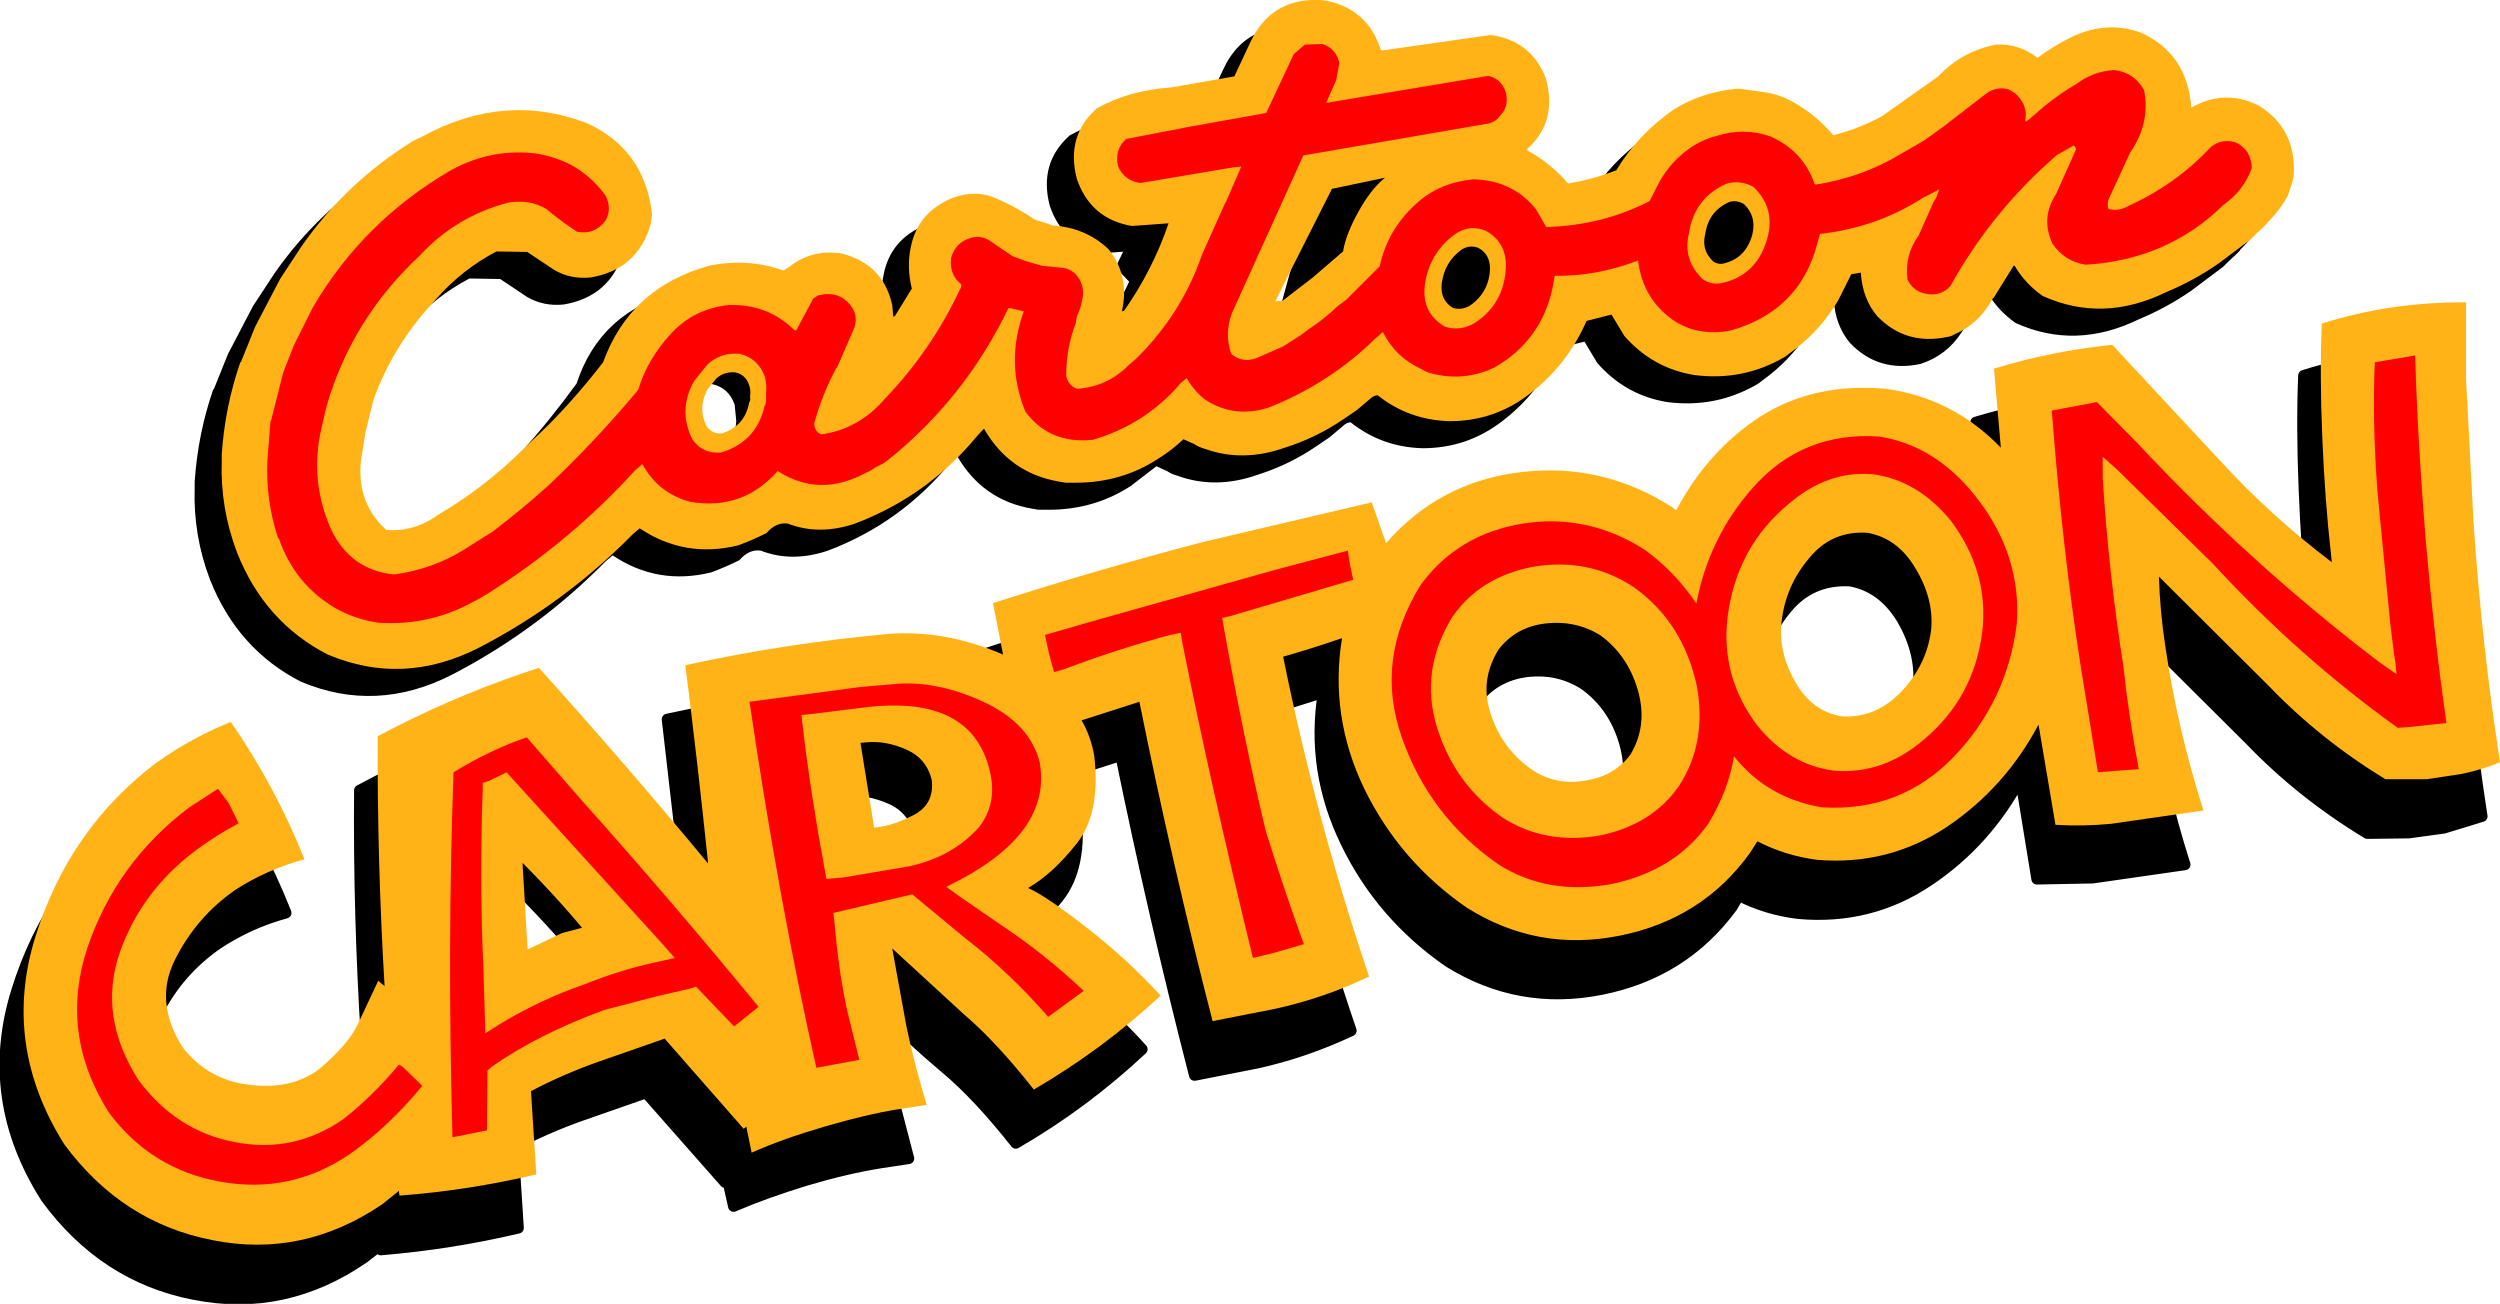
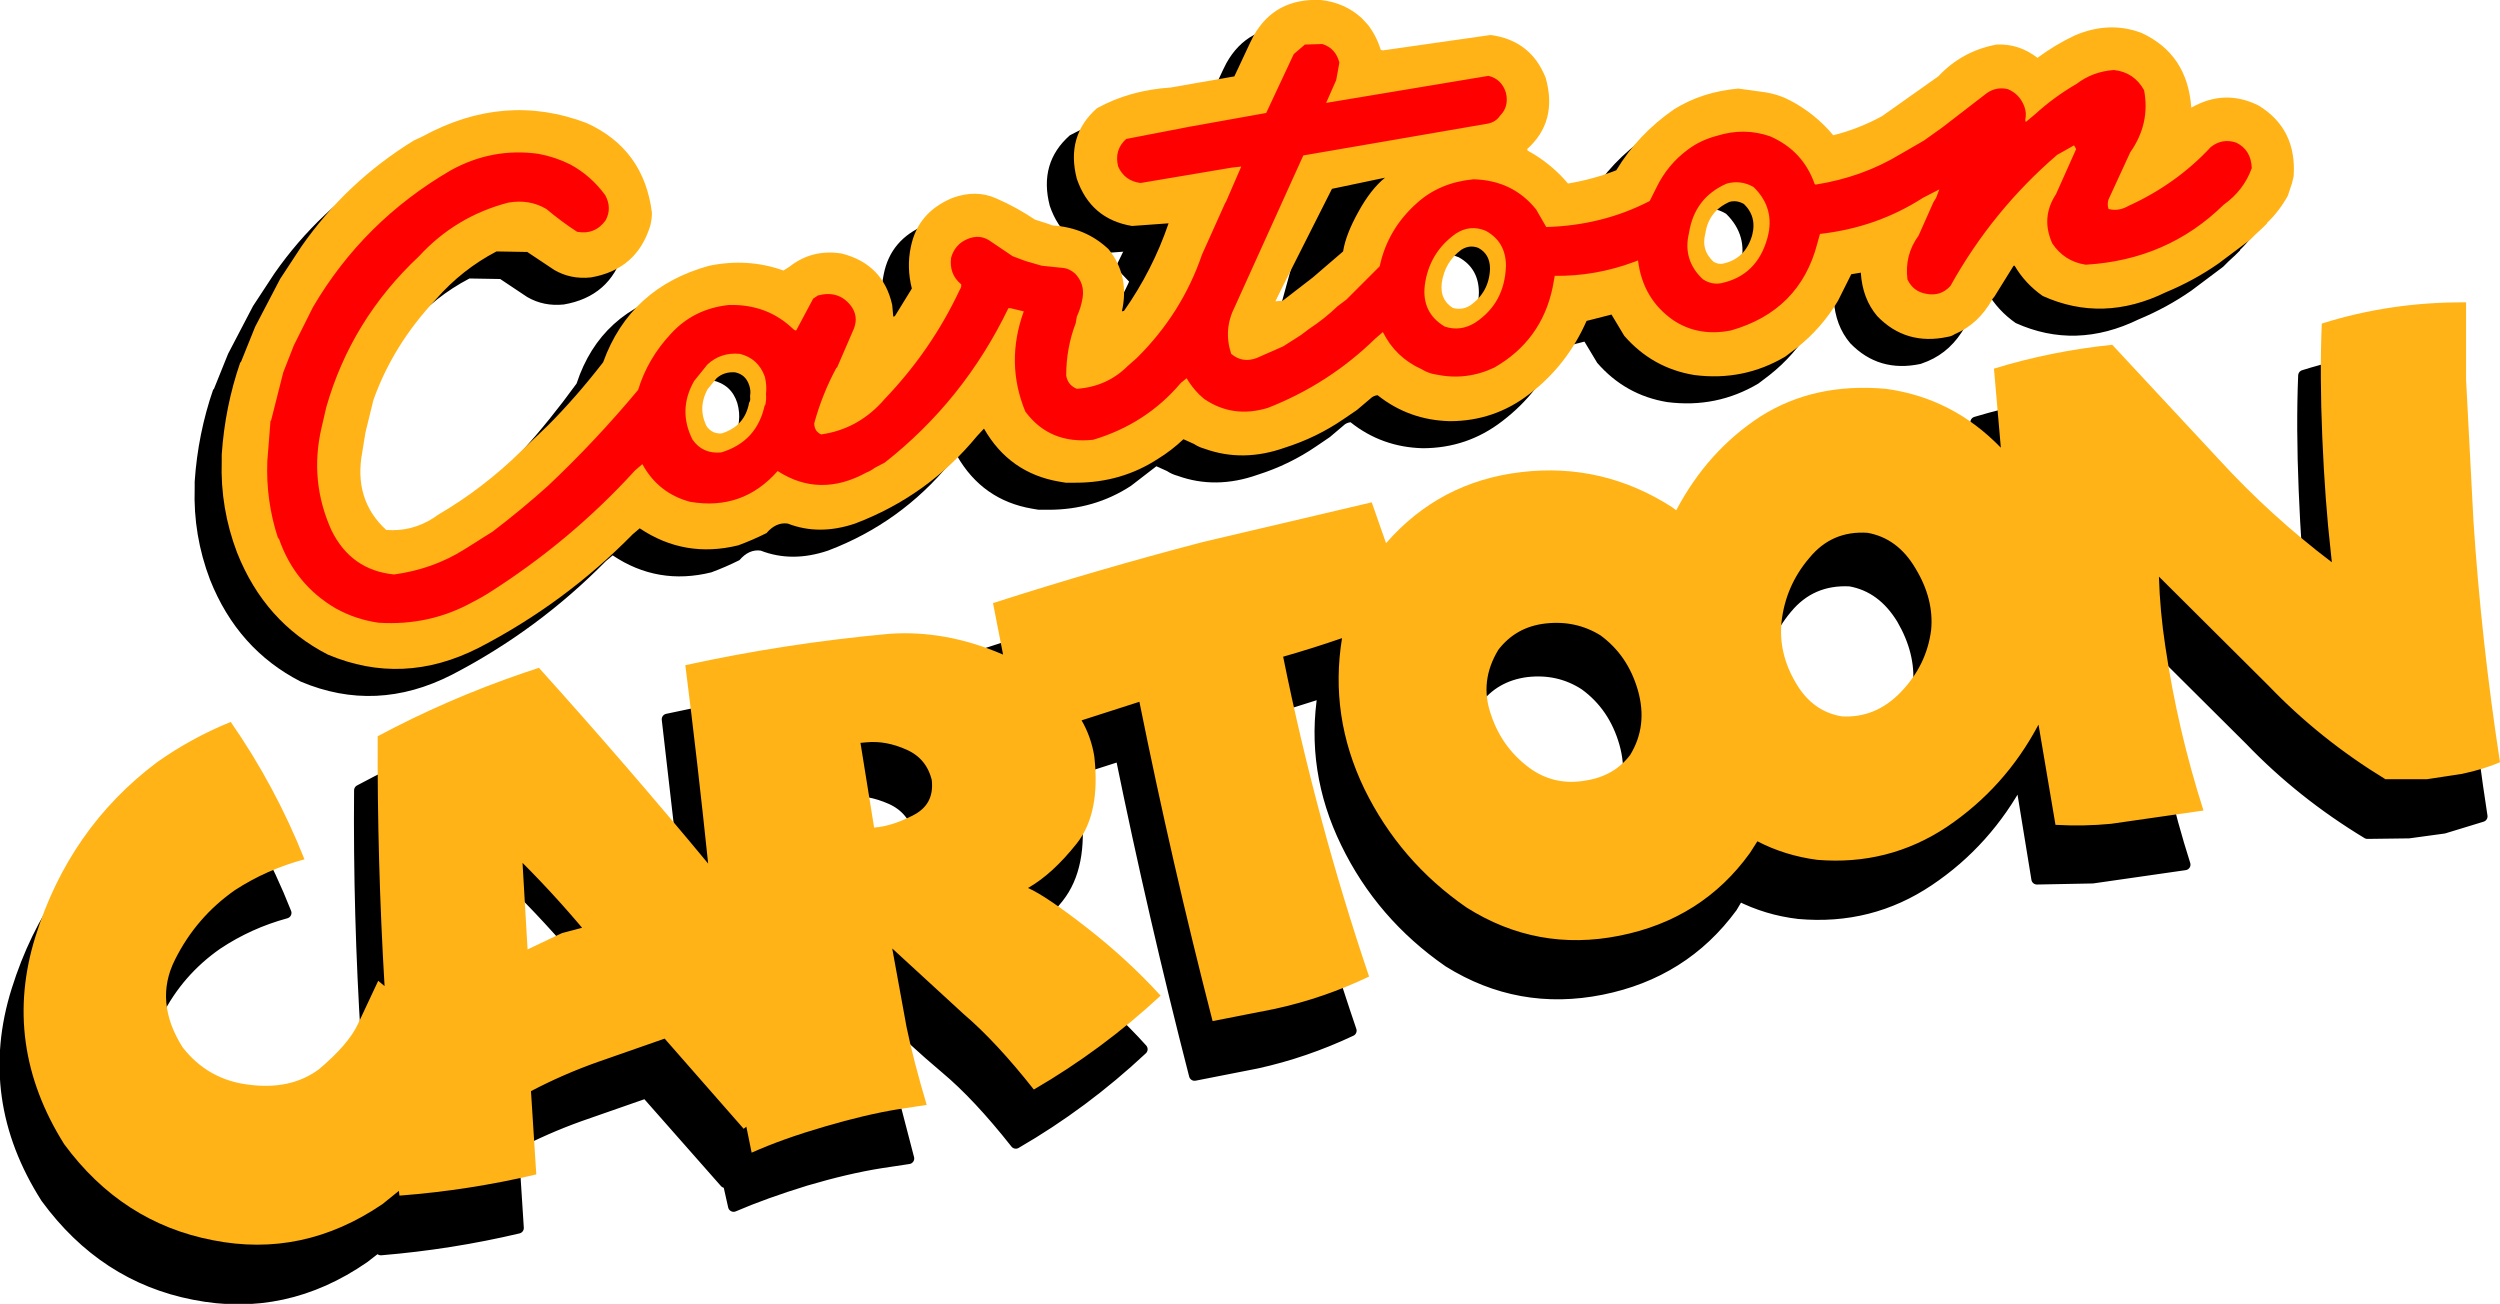
<svg xmlns="http://www.w3.org/2000/svg" height="122.9px" width="235.65px">
  <g transform="matrix(1.0, 0.0, 0.0, 1.0, 118.05, 61.2)">
-     <path d="M53.35 -33.65 Q49.7 -28.75 44.2 -30.1 33.2 -32.6 32.55 -31.65 L29.75 -28.45 Q27.05 -25.55 22.65 -24.0 18.25 -22.45 13.2 -26.1 8.15 -30.65 10.85 -35.55 13.6 -40.45 20.25 -42.3 26.9 -44.15 33.7 -39.6 L42.2 -42.1 44.65 -45.0 Q47.0 -47.55 49.95 -48.65 52.85 -49.75 54.75 -45.55 57.0 -38.5 53.35 -33.65" fill="#000000" fill-rule="evenodd" stroke="none" />
    <path d="M7.7 -50.6 L19.2 -49.85 17.05 -31.85 1.9 -29.55 7.7 -50.6" fill="#000000" fill-rule="evenodd" stroke="none" />
    <path d="M-2.15 -41.6 Q-2.35 -40.9 -4.85 -35.35 -7.35 -29.75 -10.0 -27.7 -12.2 -26.9 -11.7 -30.15 L-11.0 -34.0 -12.9 -36.0 -9.8 -42.35 -2.15 -41.6" fill="#000000" fill-rule="evenodd" stroke="none" />
    <path d="M74.95 -55.3 L81.25 -55.55 Q85.6 -53.6 85.95 -48.5 89.1 -50.3 92.3 -48.7 95.9 -46.5 95.6 -42.05 L95.45 -41.4 95.05 -40.2 Q94.25 -38.75 93.1 -37.65 L93.1 -37.6 92.65 -37.15 92.0 -36.55 91.5 -36.05 88.5 -33.8 Q86.2 -32.2 83.55 -31.1 77.6 -28.2 71.95 -30.75 70.3 -31.9 69.3 -33.6 L69.2 -33.6 67.4 -30.7 67.2 -30.45 Q65.9 -28.1 63.65 -27.15 L63.0 -26.9 Q59.05 -26.05 56.35 -28.85 54.95 -30.5 54.8 -32.95 L53.9 -32.8 52.65 -30.3 Q51.1 -27.7 48.75 -25.85 L47.7 -25.05 Q43.75 -22.7 39.1 -23.3 35.15 -23.95 32.5 -27.0 L31.3 -29.0 28.95 -28.4 Q27.1 -24.2 23.55 -21.5 20.25 -18.95 16.05 -18.95 12.2 -19.05 9.25 -21.4 8.85 -21.35 8.6 -21.1 L7.3 -20.0 6.05 -19.15 Q3.5 -17.4 0.5 -16.45 -3.45 -15.05 -7.05 -16.35 -7.6 -16.5 -8.05 -16.8 L-9.05 -17.25 -11.45 -15.4 Q-14.9 -13.15 -19.2 -13.15 L-20.15 -13.15 -20.75 -13.25 Q-25.45 -14.05 -27.85 -18.25 L-28.5 -17.55 Q-33.15 -11.9 -40.0 -9.3 -43.4 -8.15 -46.35 -9.3 -47.45 -9.45 -48.35 -8.4 -49.65 -7.75 -51.0 -7.25 -56.05 -6.0 -60.3 -8.85 L-60.95 -8.3 Q-67.35 -1.8 -75.45 2.4 -82.6 6.05 -89.7 3.05 -95.65 0.0 -98.25 -6.55 -99.85 -10.75 -99.7 -15.2 L-99.7 -15.8 Q-99.4 -20.3 -97.95 -24.5 L-97.9 -24.5 -96.55 -27.85 -94.2 -32.35 -92.2 -35.4 Q-87.95 -41.5 -81.6 -45.4 L-80.75 -45.8 Q-73.05 -50.0 -65.3 -47.05 -59.9 -44.6 -59.15 -38.6 L-59.3 -37.4 Q-60.55 -33.25 -64.9 -32.5 -66.8 -32.3 -68.35 -33.2 L-70.9 -34.9 -73.8 -34.95 Q-77.05 -33.25 -79.5 -30.45 -83.55 -26.15 -85.4 -20.95 L-86.15 -17.9 -86.45 -16.05 Q-87.3 -11.55 -84.2 -8.7 -81.8 -8.5 -79.7 -9.85 L-79.35 -10.1 Q-75.0 -12.65 -71.45 -16.15 L-68.95 -18.55 Q-66.2 -21.6 -63.7 -25.05 -61.45 -31.9 -54.2 -33.7 -50.35 -34.4 -46.75 -33.15 L-46.2 -33.5 Q-44.05 -35.2 -41.25 -34.75 -37.35 -33.75 -36.5 -29.9 L-36.4 -28.8 -36.25 -28.85 -34.65 -31.45 Q-35.15 -33.45 -34.75 -35.35 -34.1 -38.65 -30.8 -40.0 -28.6 -40.8 -26.7 -39.95 L-23.05 -38.0 Q-22.45 -37.6 -21.8 -37.55 L-21.35 -37.4 Q-18.3 -37.2 -16.1 -35.15 -14.1 -32.65 -14.85 -29.3 L-14.65 -29.35 Q-11.95 -33.2 -10.45 -37.6 L-13.9 -37.35 Q-17.8 -38.0 -19.1 -41.8 -20.15 -45.85 -17.2 -48.45 -14.1 -50.15 -10.25 -50.4 L-4.25 -51.45 -2.75 -54.65 -2.45 -55.25 Q-0.45 -58.85 3.9 -58.65 6.15 -58.4 7.75 -56.95 L8.35 -56.3 Q9.15 -55.25 9.55 -53.95 L9.75 -53.9 19.9 -55.35 Q23.7 -54.85 25.1 -51.3 26.25 -47.2 23.35 -44.6 L23.4 -44.45 Q25.6 -43.25 27.2 -41.35 29.6 -41.75 31.75 -42.6 33.8 -46.0 37.2 -48.35 39.85 -50.0 43.25 -50.3 L45.8 -49.95 48.1 -49.2 Q50.5 -47.95 52.2 -45.9 54.6 -46.5 56.8 -47.7 59.6 -49.4 62.1 -51.45 64.35 -53.85 67.6 -54.45 69.7 -54.55 71.45 -53.2 73.15 -54.45 74.95 -55.3 M38.45 -36.6 Q37.8 -33.95 39.8 -32.15 40.55 -31.6 41.5 -31.75 45.0 -32.5 46.0 -36.15 46.75 -39.0 44.65 -41.05 43.4 -41.8 42.15 -41.4 38.95 -40.05 38.45 -36.6 M19.45 -36.95 Q17.95 -37.6 16.55 -36.65 13.95 -34.8 13.55 -31.65 13.25 -29.0 15.45 -27.65 16.95 -27.15 18.3 -28.0 21.25 -29.95 21.35 -33.6 21.35 -35.9 19.45 -36.95 M-0.4 -30.25 L0.3 -30.3 3.15 -32.5 6.0 -34.95 Q6.25 -36.55 7.45 -38.7 8.6 -40.8 9.95 -41.9 L4.95 -40.85 2.35 -35.7 -0.4 -30.25 M-55.3 -22.75 Q-56.9 -19.9 -55.45 -17.05 -54.5 -15.65 -52.75 -15.8 -49.25 -16.85 -48.55 -20.5 L-48.5 -20.5 -48.4 -21.5 Q-48.3 -22.3 -48.55 -23.2 -49.1 -24.95 -50.9 -25.35 -52.7 -25.5 -54.0 -24.35 L-55.3 -22.75" fill="#000000" fill-rule="evenodd" stroke="none" />
-     <path d="M65.55 -53.45 Q68.85 -54.8 71.45 -52.55 L72.5 -53.35 74.3 -54.35 Q76.75 -55.8 79.6 -55.5 83.05 -54.7 84.6 -51.55 85.4 -49.55 85.05 -47.4 L86.1 -48.1 Q89.25 -49.85 92.35 -48.05 95.35 -45.9 94.9 -42.05 94.5 -40.4 93.45 -39.25 L93.45 -39.15 92.95 -38.55 91.9 -37.55 Q87.25 -33.05 81.05 -31.0 74.9 -28.85 70.55 -33.05 69.8 -33.95 69.3 -35.05 67.35 -31.6 64.55 -28.45 61.9 -26.7 59.05 -27.85 56.05 -29.05 55.4 -32.5 L55.3 -33.9 55.2 -34.0 Q53.6 -33.9 53.05 -32.85 50.55 -26.7 44.4 -24.45 37.6 -22.7 33.2 -27.3 32.3 -28.4 31.75 -29.8 L30.7 -29.65 28.5 -29.25 Q27.65 -27.3 26.45 -25.5 L26.35 -25.45 26.05 -25.05 Q21.5 -19.05 14.0 -19.9 11.35 -20.65 9.0 -22.5 7.5 -21.0 5.55 -19.75 1.8 -17.2 -2.8 -16.55 -5.3 -16.35 -7.5 -17.4 L-9.0 -18.2 Q-10.35 -17.0 -11.85 -16.1 -17.45 -12.5 -23.5 -14.85 -26.4 -16.65 -27.85 -19.75 -32.75 -12.5 -41.25 -9.85 -43.4 -9.25 -45.55 -9.8 -46.35 -10.0 -46.95 -10.5 -48.55 -9.05 -50.6 -8.25 -53.5 -7.3 -56.25 -7.9 L-57.55 -8.3 Q-59.1 -8.9 -60.35 -9.9 L-61.1 -9.25 Q-64.45 -5.9 -68.25 -3.05 -69.05 -2.35 -70.0 -1.8 -70.7 -1.25 -71.45 -0.8 L-72.55 0.0 Q-75.4 1.7 -78.7 2.8 L-82.9 3.6 Q-88.05 3.75 -91.9 0.75 -92.0 0.6 -92.2 0.6 L-92.7 0.15 Q-95.45 -2.2 -96.95 -5.45 L-97.45 -6.45 Q-99.65 -12.15 -98.75 -18.05 L-98.65 -19.1 -98.3 -20.6 -97.25 -24.55 -96.45 -26.6 -93.65 -32.1 -93.1 -33.0 -91.15 -35.8 Q-89.5 -38.25 -87.2 -40.4 L-82.6 -44.15 -81.35 -44.85 Q-77.45 -47.25 -72.6 -47.85 L-68.5 -47.55 Q-64.3 -46.75 -61.5 -43.4 -59.1 -40.55 -60.25 -36.95 -61.35 -34.35 -64.15 -33.5 -67.85 -32.9 -70.65 -35.6 -72.3 -36.65 -74.1 -35.65 -80.6 -32.1 -84.2 -25.5 -85.6 -23.1 -86.35 -20.45 L-87.05 -17.3 -87.15 -16.65 Q-88.15 -11.75 -84.85 -8.4 -84.2 -8.05 -83.35 -8.05 -80.15 -8.75 -77.6 -10.55 -74.9 -12.35 -72.5 -14.45 L-68.85 -18.0 -68.8 -18.0 Q-65.9 -20.95 -63.3 -24.3 -62.45 -27.15 -60.6 -29.45 -56.05 -34.2 -49.05 -33.25 L-46.6 -32.6 Q-45.7 -33.4 -44.65 -33.9 L-44.05 -34.15 Q-40.85 -35.0 -38.6 -32.7 -37.35 -31.45 -37.05 -29.55 L-37.1 -28.25 Q-37.25 -27.15 -37.75 -26.1 -37.35 -26.2 -37.15 -26.65 L-37.05 -26.75 Q-35.35 -28.95 -33.95 -31.6 L-34.15 -32.3 -34.35 -34.3 Q-34.15 -37.9 -30.95 -39.45 -27.95 -40.6 -25.35 -38.75 -24.2 -37.9 -22.9 -37.4 -20.95 -36.7 -18.9 -36.45 -16.4 -35.65 -15.6 -33.1 -14.95 -30.15 -16.1 -27.45 L-15.65 -27.5 -15.3 -27.8 Q-12.35 -31.2 -10.8 -35.45 L-9.45 -38.45 Q-9.55 -38.7 -9.95 -38.6 -14.25 -37.1 -17.4 -39.95 -19.65 -42.95 -18.3 -46.35 -16.9 -48.85 -13.95 -49.35 L-3.8 -51.1 Q-2.65 -54.35 -0.4 -56.9 2.4 -59.05 5.7 -57.75 8.4 -56.45 9.05 -53.4 L9.3 -53.35 19.25 -54.95 Q22.65 -54.8 24.15 -51.85 24.75 -50.65 24.8 -49.2 24.75 -47.9 24.15 -46.8 23.45 -45.35 22.0 -44.6 L22.0 -44.55 Q24.85 -43.4 26.65 -40.95 L26.95 -40.85 Q29.6 -41.3 32.1 -42.2 34.05 -45.55 37.05 -47.6 38.85 -48.9 41.05 -49.5 L45.0 -49.65 Q49.1 -48.9 51.75 -45.55 L52.95 -45.6 54.35 -46.05 55.0 -46.35 Q60.55 -49.2 65.3 -53.3 L65.55 -53.45 M40.1 -32.65 Q40.8 -32.2 41.65 -32.3 44.85 -33.0 45.7 -36.3 46.45 -38.9 44.5 -40.75 43.4 -41.4 42.25 -41.05 39.35 -39.8 38.9 -36.7 38.3 -34.3 40.1 -32.65 M6.55 -34.8 Q6.8 -36.55 8.6 -39.3 10.35 -42.0 12.4 -43.05 L4.55 -41.5 1.65 -35.65 -1.15 -29.55 Q-1.15 -29.2 -0.4 -29.45 0.85 -30.1 3.15 -31.85 5.4 -33.6 6.55 -34.8 M18.3 -28.55 Q20.95 -30.35 21.05 -33.6 21.05 -35.7 19.35 -36.65 18.0 -37.25 16.75 -36.4 14.4 -34.7 14.0 -31.85 13.75 -29.45 15.75 -28.25 17.1 -27.8 18.3 -28.55 M-48.8 -23.05 Q-49.35 -24.65 -50.95 -25.0 -52.6 -25.15 -53.75 -24.1 L-54.95 -22.65 Q-56.35 -20.05 -55.1 -17.45 -54.2 -16.2 -52.6 -16.35 -49.45 -17.35 -48.8 -20.6 L-48.75 -20.6 -48.65 -21.5 -48.8 -23.05" fill="#000000" fill-rule="evenodd" stroke="none" />
    <path d="M77.5 -57.85 Q80.75 -59.25 83.8 -58.1 88.15 -56.1 88.5 -51.05 91.65 -52.85 94.85 -51.25 98.45 -49.05 98.15 -44.6 L98.0 -43.95 97.6 -42.75 Q96.8 -41.3 95.65 -40.2 L95.65 -40.15 95.2 -39.7 94.55 -39.1 94.05 -38.6 91.05 -36.35 Q88.75 -34.75 86.1 -33.65 80.15 -30.75 74.5 -33.3 72.85 -34.45 71.85 -36.15 L71.75 -36.15 69.95 -33.25 69.75 -33.0 Q68.45 -30.65 66.2 -29.7 65.9 -29.5 65.55 -29.45 61.6 -28.6 58.9 -31.4 57.5 -33.05 57.35 -35.5 L56.45 -35.35 55.2 -32.85 Q53.65 -30.25 51.3 -28.4 L50.25 -27.6 Q46.3 -25.25 41.65 -25.85 37.7 -26.5 35.05 -29.55 L33.85 -31.55 31.5 -30.95 Q29.65 -26.75 26.1 -24.05 22.8 -21.5 18.6 -21.5 14.75 -21.6 11.8 -23.95 11.4 -23.9 11.15 -23.65 L9.85 -22.55 8.6 -21.7 Q6.05 -19.95 3.05 -19.0 -0.9 -17.6 -4.5 -18.9 -5.05 -19.05 -5.5 -19.35 L-6.5 -19.8 Q-7.6 -18.75 -8.9 -17.95 -12.35 -15.7 -16.65 -15.7 L-17.6 -15.7 -18.2 -15.8 Q-22.9 -16.6 -25.3 -20.8 L-25.95 -20.1 Q-30.6 -14.45 -37.45 -11.85 -40.85 -10.7 -43.8 -11.85 -44.9 -12.0 -45.8 -10.95 -47.1 -10.3 -48.45 -9.8 -53.5 -8.55 -57.75 -11.4 L-58.4 -10.85 Q-64.8 -4.35 -72.9 -0.15 -80.05 3.5 -87.15 0.5 -93.1 -2.55 -95.7 -9.1 -97.3 -13.3 -97.15 -17.75 L-97.15 -18.35 Q-96.85 -22.85 -95.4 -27.05 L-95.35 -27.05 -94.0 -30.4 -91.65 -34.9 -89.65 -37.95 Q-85.4 -44.05 -79.05 -47.95 L-78.2 -48.35 Q-70.5 -52.55 -62.75 -49.6 -57.35 -47.15 -56.6 -41.15 -56.6 -40.55 -56.75 -39.95 -58.0 -35.8 -62.35 -35.05 -64.25 -34.85 -65.8 -35.75 L-68.35 -37.45 -71.25 -37.5 Q-74.5 -35.8 -76.95 -33.0 -81.0 -28.7 -82.85 -23.5 L-83.6 -20.45 -83.9 -18.6 Q-84.75 -14.1 -81.65 -11.25 -79.25 -11.05 -77.15 -12.4 L-76.8 -12.65 Q-72.45 -15.2 -68.9 -18.7 L-66.4 -21.1 Q-63.8 -23.7 -61.2 -27.05 -58.65 -34.1 -51.2 -36.15 -47.55 -36.9 -44.2 -35.7 L-43.65 -36.05 Q-41.5 -37.75 -38.7 -37.3 -34.8 -36.3 -33.95 -32.45 L-33.85 -31.35 -33.7 -31.4 -32.1 -34.0 Q-32.6 -36.0 -32.2 -37.9 -31.55 -41.2 -28.25 -42.55 -26.05 -43.35 -24.15 -42.5 -22.2 -41.65 -20.5 -40.5 L-19.25 -40.1 -18.85 -39.95 Q-15.7 -39.75 -13.55 -37.7 -11.55 -35.2 -12.3 -31.85 L-12.1 -31.9 Q-9.4 -35.75 -7.9 -40.15 L-11.35 -39.9 Q-15.25 -40.55 -16.55 -44.35 -17.6 -48.4 -14.65 -51.0 -11.55 -52.7 -7.7 -52.95 L-1.7 -54.0 -0.2 -57.2 0.1 -57.8 Q2.1 -61.4 6.45 -61.2 8.7 -60.95 10.3 -59.5 L10.9 -58.85 Q11.7 -57.8 12.1 -56.5 L12.3 -56.45 22.45 -57.9 Q26.25 -57.4 27.65 -53.85 28.8 -49.75 25.9 -47.15 L25.95 -47.0 Q28.15 -45.8 29.75 -43.9 32.15 -44.3 34.3 -45.15 36.35 -48.55 39.75 -50.9 42.4 -52.55 45.8 -52.85 L48.35 -52.5 Q49.6 -52.3 50.65 -51.75 53.05 -50.5 54.75 -48.45 57.15 -49.05 59.35 -50.25 L64.65 -54.0 Q66.9 -56.4 70.15 -57.0 72.25 -57.1 74.0 -55.75 75.7 -57.0 77.5 -57.85 M41.0 -39.15 Q40.35 -36.5 42.35 -34.7 43.1 -34.15 44.05 -34.3 47.55 -35.05 48.55 -38.7 49.3 -41.55 47.2 -43.6 45.95 -44.35 44.7 -43.95 41.5 -42.6 41.0 -39.15 M22.0 -39.5 Q20.5 -40.15 19.1 -39.2 16.5 -37.35 16.1 -34.2 15.8 -31.55 18.0 -30.2 19.5 -29.7 20.85 -30.55 23.8 -32.5 23.9 -36.15 23.9 -38.45 22.0 -39.5 M2.15 -32.8 L2.85 -32.85 5.7 -35.05 8.55 -37.5 Q8.8 -39.1 10.0 -41.25 11.15 -43.35 12.5 -44.45 L7.5 -43.4 4.9 -38.25 2.15 -32.8 M-52.75 -25.3 Q-54.35 -22.45 -52.9 -19.6 -51.95 -18.2 -50.2 -18.35 -46.7 -19.4 -46.0 -23.05 L-45.95 -23.05 -45.85 -24.05 Q-45.75 -24.85 -46.0 -25.75 -46.55 -27.5 -48.35 -27.9 -50.15 -28.05 -51.45 -26.9 -52.2 -26.2 -52.75 -25.3" fill="#ffb316" fill-rule="evenodd" stroke="none" />
    <path d="M47.6 -52.2 Q51.7 -51.45 54.3 -48.1 54.9 -47.8 55.55 -48.1 L56.95 -48.6 57.6 -48.9 Q63.15 -51.75 67.9 -55.85 L68.15 -56.0 Q71.45 -57.35 74.0 -55.1 L75.05 -55.9 76.85 -56.9 Q79.3 -58.35 82.2 -58.05 85.65 -57.25 87.2 -54.1 88.0 -52.1 87.65 -49.95 88.2 -50.15 88.65 -50.65 91.8 -52.4 94.9 -50.6 97.95 -48.45 97.5 -44.6 97.1 -42.95 96.05 -41.8 L96.05 -41.7 95.5 -41.1 94.5 -40.1 Q89.85 -35.6 83.6 -33.55 77.5 -31.4 73.15 -35.55 72.35 -36.5 71.85 -37.6 69.95 -34.15 67.15 -31.0 64.5 -29.25 61.65 -30.4 58.65 -31.6 58.0 -35.05 L57.9 -36.45 57.8 -36.55 Q56.2 -36.45 55.6 -35.4 53.15 -29.25 46.95 -27.0 40.2 -25.25 35.8 -29.85 34.85 -30.95 34.35 -32.35 L33.3 -32.2 31.05 -31.8 Q30.25 -29.8 29.05 -28.05 L28.9 -27.95 28.65 -27.6 Q24.05 -21.6 16.6 -22.45 13.95 -23.2 11.55 -25.05 10.1 -23.5 8.15 -22.3 4.35 -19.75 -0.25 -19.1 -2.75 -18.9 -4.9 -19.95 L-6.45 -20.75 -9.25 -18.65 Q-14.85 -15.05 -20.9 -17.4 -23.85 -19.2 -25.25 -22.3 -30.2 -15.05 -38.65 -12.35 -40.8 -11.8 -42.95 -12.35 -43.75 -12.5 -44.35 -13.05 -45.95 -11.6 -48.05 -10.8 -50.9 -9.85 -53.65 -10.45 L-55.0 -10.85 -57.75 -12.45 -58.5 -11.8 Q-61.85 -8.45 -65.7 -5.6 L-67.4 -4.35 -68.85 -3.35 -70.0 -2.55 Q-72.85 -0.85 -76.1 0.25 L-80.3 1.05 Q-85.45 1.25 -89.35 -1.8 -89.4 -1.95 -89.6 -1.95 L-90.15 -2.4 Q-92.85 -4.75 -94.4 -8.0 L-94.85 -9.0 Q-97.05 -14.7 -96.15 -20.6 L-96.05 -21.65 -95.75 -23.15 -94.65 -27.1 -93.85 -29.15 -91.1 -34.65 -90.5 -35.55 -88.55 -38.35 Q-86.9 -40.8 -84.6 -42.95 L-80.05 -46.7 -78.75 -47.4 Q-74.85 -49.8 -70.05 -50.4 L-65.9 -50.1 Q-61.75 -49.25 -58.95 -45.95 -56.5 -43.1 -57.7 -39.5 -58.75 -36.9 -61.6 -36.0 -65.25 -35.45 -68.05 -38.15 -69.7 -39.2 -71.5 -38.2 -78.05 -34.65 -81.6 -28.05 -83.0 -25.65 -83.75 -23.0 -84.3 -21.5 -84.45 -19.85 L-84.55 -19.2 Q-85.55 -14.3 -82.25 -10.95 -81.6 -10.6 -80.8 -10.55 -77.55 -11.35 -75.0 -13.1 -72.3 -14.9 -69.9 -17.0 L-66.25 -20.55 -66.2 -20.55 Q-63.35 -23.5 -60.7 -26.8 -59.7 -29.65 -57.65 -31.85 -53.3 -36.7 -46.45 -35.8 L-44.0 -35.15 -42.05 -36.45 -41.5 -36.65 Q-38.25 -37.55 -36.0 -35.25 -34.75 -34.0 -34.5 -32.1 L-34.5 -30.8 Q-34.7 -29.65 -35.2 -28.65 -34.75 -28.75 -34.55 -29.2 L-34.5 -29.3 Q-32.75 -31.5 -31.4 -34.15 L-31.6 -34.85 -31.8 -36.85 Q-31.55 -40.4 -28.35 -42.0 -25.35 -43.15 -22.8 -41.3 -21.65 -40.45 -20.35 -39.95 -18.4 -39.25 -16.35 -39.0 -13.85 -38.2 -13.0 -35.65 -12.4 -32.7 -13.55 -30.0 L-13.1 -30.05 -12.7 -30.35 Q-9.75 -33.75 -8.2 -38.0 L-6.85 -41.0 -7.35 -41.1 Q-11.7 -39.65 -14.8 -42.5 -17.1 -45.5 -15.7 -48.85 -14.3 -51.45 -11.35 -51.9 L-1.2 -53.65 Q-0.1 -56.9 2.15 -59.45 4.95 -61.6 8.3 -60.3 10.95 -58.95 11.65 -55.9 L11.85 -55.85 21.85 -57.5 Q25.2 -57.35 26.75 -54.4 27.3 -53.2 27.4 -51.75 27.35 -50.45 26.7 -49.35 26.05 -47.9 24.6 -47.15 L24.6 -47.1 Q27.45 -45.95 29.2 -43.5 L29.5 -43.4 Q32.2 -43.85 34.7 -44.75 36.6 -48.1 39.65 -50.15 41.4 -51.45 43.6 -52.05 L47.6 -52.2 M22.75 -35.85 Q22.75 -37.45 21.45 -38.15 20.45 -38.55 19.5 -37.95 17.8 -36.7 17.5 -34.55 17.3 -32.75 18.75 -31.85 19.8 -31.55 20.7 -32.1 22.65 -33.45 22.75 -35.85 M15.0 -45.6 L7.15 -44.05 4.25 -38.2 1.45 -32.1 2.2 -32.0 Q3.45 -32.65 5.7 -34.4 L9.15 -37.35 Q9.4 -39.1 11.15 -41.85 12.95 -44.55 15.0 -45.6 M42.35 -39.25 Q41.9 -37.5 43.25 -36.25 43.8 -35.9 44.4 -36.0 46.75 -36.5 47.45 -38.95 47.95 -40.9 46.55 -42.25 45.7 -42.75 44.85 -42.5 42.7 -41.55 42.35 -39.25 M-48.7 -26.45 Q-49.9 -26.55 -50.75 -25.8 L-51.65 -24.7 Q-52.7 -22.75 -51.75 -20.85 -51.1 -19.9 -49.95 -20.0 -47.55 -20.75 -47.1 -23.15 L-47.05 -23.2 Q-46.95 -23.5 -47.0 -23.85 -46.9 -24.4 -47.1 -25.0 -47.5 -26.2 -48.7 -26.45" fill="#ffb316" fill-rule="evenodd" stroke="none" />
    <path d="M22.75 -35.85 Q22.75 -37.45 21.45 -38.15 20.45 -38.55 19.5 -37.95 17.8 -36.7 17.5 -34.55 17.3 -32.75 18.75 -31.85 19.8 -31.55 20.7 -32.1 22.65 -33.45 22.75 -35.85 M15.0 -45.6 L7.15 -44.05 4.25 -38.2 1.45 -32.1 2.2 -32.0 Q3.45 -32.65 5.7 -34.4 L9.15 -37.35 Q9.4 -39.1 11.15 -41.85 12.95 -44.55 15.0 -45.6 M42.35 -39.25 Q41.9 -37.5 43.25 -36.25 43.8 -35.9 44.4 -36.0 46.75 -36.5 47.45 -38.95 47.95 -40.9 46.55 -42.25 45.7 -42.75 44.85 -42.5 42.7 -41.55 42.35 -39.25 M-48.7 -26.45 Q-49.9 -26.55 -50.75 -25.8 L-51.65 -24.7 Q-52.7 -22.75 -51.75 -20.85 -51.1 -19.9 -49.95 -20.0 -47.55 -20.75 -47.1 -23.15 L-47.05 -23.2 Q-46.95 -23.5 -47.0 -23.85 -46.9 -24.4 -47.1 -25.0 -47.5 -26.2 -48.7 -26.45" fill="none" stroke="#ffb316" stroke-linecap="round" stroke-linejoin="round" stroke-width="0.7" />
    <path d="M71.2 -52.8 Q72.3 -52.35 72.75 -51.2 73.0 -50.55 72.85 -49.9 L72.9 -49.7 73.8 -50.45 Q75.55 -52.05 77.7 -53.3 79.2 -54.45 81.2 -54.6 83.1 -54.4 84.05 -52.7 84.65 -49.55 82.75 -46.85 L80.7 -42.4 Q80.55 -41.95 80.7 -41.5 81.65 -41.25 82.6 -41.8 87.1 -43.85 90.35 -47.35 91.45 -48.2 92.75 -47.75 94.15 -47.05 94.2 -45.35 93.45 -43.25 91.55 -41.9 86.25 -36.7 78.55 -36.25 76.55 -36.55 75.4 -38.25 74.3 -40.7 75.75 -42.9 L77.65 -47.15 77.45 -47.5 75.85 -46.6 Q69.75 -41.35 65.8 -34.25 64.9 -33.25 63.55 -33.5 62.3 -33.7 61.75 -34.85 61.45 -37.15 62.8 -39.0 L64.2 -42.15 64.45 -42.55 64.75 -43.35 63.2 -42.55 Q58.85 -39.75 53.5 -39.15 L53.25 -38.25 Q51.6 -31.9 45.1 -30.05 42.05 -29.45 39.7 -31.0 36.8 -33.0 36.35 -36.65 L35.95 -36.5 Q32.3 -35.15 28.5 -35.2 L28.3 -34.1 Q27.25 -29.1 22.8 -26.55 20.15 -25.3 17.3 -25.9 16.6 -26.0 15.95 -26.4 13.5 -27.5 12.3 -29.9 L11.6 -29.3 Q7.2 -25.0 1.45 -22.75 -1.85 -21.75 -4.55 -23.6 L-5.0 -24.0 Q-5.7 -24.7 -6.2 -25.55 L-6.75 -25.1 Q-10.0 -21.25 -15.0 -19.75 -19.1 -19.3 -21.4 -22.4 -23.3 -27.0 -21.55 -31.85 L-22.8 -32.15 -23.0 -32.15 Q-27.2 -23.45 -34.65 -17.6 L-35.6 -17.1 Q-36.0 -16.8 -36.4 -16.65 -40.8 -14.25 -44.75 -16.8 -48.05 -13.05 -53.0 -13.9 -56.0 -14.7 -57.5 -17.45 L-58.2 -16.85 Q-64.3 -10.15 -72.15 -5.2 -72.8 -4.8 -73.5 -4.45 -77.55 -2.2 -82.35 -2.5 -84.5 -2.8 -86.4 -3.85 -90.25 -6.1 -91.75 -10.4 L-91.85 -10.5 Q-93.0 -14.0 -92.85 -17.75 L-92.55 -21.55 -92.5 -21.55 -91.35 -26.1 -90.35 -28.65 -88.55 -32.25 Q-83.8 -40.35 -75.55 -45.15 -71.65 -47.3 -67.3 -46.7 -65.7 -46.4 -64.3 -45.7 -62.35 -44.65 -61.0 -42.8 -60.35 -41.6 -60.95 -40.45 -61.95 -39.05 -63.65 -39.35 -65.05 -40.25 -66.55 -41.5 -68.15 -42.45 -70.15 -42.1 -75.1 -40.8 -78.55 -37.05 -84.95 -31.05 -87.3 -22.8 L-87.75 -20.85 Q-88.9 -15.85 -86.8 -11.2 -84.95 -7.45 -80.9 -7.05 -77.25 -7.55 -74.3 -9.4 L-71.6 -11.1 Q-68.85 -13.2 -66.4 -15.4 -61.85 -19.7 -57.9 -24.45 -57.0 -27.4 -54.8 -29.75 -52.65 -32.1 -49.35 -32.45 -45.75 -32.55 -43.3 -30.2 -43.15 -30.05 -43.0 -30.05 L-41.4 -33.05 -40.95 -33.35 Q-39.05 -33.85 -37.9 -32.45 -37.1 -31.45 -37.55 -30.25 L-39.15 -26.55 -39.2 -26.55 Q-40.55 -24.05 -41.3 -21.3 -41.3 -20.55 -40.65 -20.25 -37.1 -20.75 -34.65 -23.6 -30.25 -28.2 -27.6 -33.85 -27.4 -34.15 -27.45 -34.4 -28.6 -35.35 -28.4 -36.9 -28.05 -38.15 -26.9 -38.65 -25.65 -39.2 -24.6 -38.4 L-22.6 -37.05 -21.4 -36.6 -19.85 -36.15 -17.9 -35.95 Q-17.25 -35.9 -16.7 -35.4 -15.8 -34.45 -16.0 -33.15 -16.15 -32.2 -16.55 -31.35 L-16.65 -30.75 Q-17.55 -28.4 -17.55 -25.8 -17.4 -24.9 -16.55 -24.55 -13.7 -24.75 -11.75 -26.7 L-10.9 -27.45 Q-6.65 -31.65 -4.75 -37.2 L-2.55 -42.1 -2.5 -42.15 -1.05 -45.5 -1.95 -45.4 -10.55 -43.95 Q-12.05 -44.15 -12.65 -45.5 -13.05 -47.05 -11.9 -48.1 L-5.95 -49.25 1.3 -50.55 3.9 -56.1 4.95 -57.0 6.6 -57.05 Q7.85 -56.65 8.2 -55.3 L7.9 -53.65 6.95 -51.5 22.25 -54.05 Q23.5 -53.75 23.9 -52.45 24.2 -51.15 23.35 -50.3 22.95 -49.7 22.2 -49.55 L11.2 -47.65 4.8 -46.55 -1.65 -32.3 Q-2.75 -30.15 -2.0 -27.85 -0.95 -26.95 0.4 -27.45 L2.9 -28.55 4.55 -29.6 5.35 -30.2 Q6.8 -31.15 8.05 -32.35 L8.85 -32.95 12.0 -36.1 Q12.75 -39.6 15.5 -42.05 17.65 -44.0 20.85 -44.3 24.55 -44.2 26.75 -41.45 L27.7 -39.8 Q33.0 -39.95 37.45 -42.25 L38.1 -43.55 Q39.15 -45.7 41.05 -47.1 42.25 -48.0 43.8 -48.4 46.35 -49.2 48.8 -48.35 51.9 -47.0 53.0 -43.85 L53.1 -43.8 Q57.5 -44.5 61.05 -46.65 L63.3 -47.95 65.05 -49.2 69.2 -52.4 Q70.1 -53.05 71.2 -52.8 M23.75 -36.15 Q23.75 -38.3 21.95 -39.3 20.55 -39.9 19.25 -39.05 16.8 -37.3 16.4 -34.3 16.1 -31.8 18.2 -30.55 19.6 -30.1 20.9 -30.9 23.65 -32.7 23.75 -36.15 M41.3 -39.2 Q40.7 -36.75 42.55 -35.0 43.3 -34.5 44.15 -34.65 47.45 -35.35 48.4 -38.8 49.15 -41.5 47.15 -43.45 46.0 -44.1 44.75 -43.75 41.8 -42.45 41.3 -39.2 M-52.5 -25.2 Q-54.0 -22.55 -52.65 -19.85 -51.75 -18.55 -50.1 -18.7 -46.8 -19.7 -46.1 -23.1 L-46.05 -23.1 Q-45.95 -23.6 -46.0 -24.05 -45.9 -24.85 -46.1 -25.65 -46.7 -27.3 -48.35 -27.7 -50.05 -27.85 -51.25 -26.75 L-52.5 -25.2" fill="#ff0000" fill-rule="evenodd" stroke="none" />
    <path d="M23.75 -36.15 Q23.75 -38.3 21.95 -39.3 20.55 -39.9 19.25 -39.05 16.8 -37.3 16.4 -34.3 16.1 -31.8 18.2 -30.55 19.6 -30.1 20.9 -30.9 23.65 -32.7 23.75 -36.15 M41.3 -39.2 Q40.7 -36.75 42.55 -35.0 43.3 -34.5 44.15 -34.65 47.45 -35.35 48.4 -38.8 49.15 -41.5 47.15 -43.45 46.0 -44.1 44.75 -43.75 41.8 -42.45 41.3 -39.2 M-52.5 -25.2 Q-54.0 -22.55 -52.65 -19.85 -51.75 -18.55 -50.1 -18.7 -46.8 -19.7 -46.1 -23.1 L-46.05 -23.1 Q-45.95 -23.6 -46.0 -24.05 -45.9 -24.85 -46.1 -25.65 -46.7 -27.3 -48.35 -27.7 -50.05 -27.85 -51.25 -26.75 L-52.5 -25.2" fill="none" stroke="#ffb316" stroke-linecap="round" stroke-linejoin="round" stroke-width="0.3" />
    <path d="M62.8 3.35 Q63.05 0.25 61.25 -2.85 59.4 -5.9 56.35 -6.45 52.65 -6.65 50.35 -3.85 48.05 -1.1 47.6 2.5 47.35 5.6 49.0 8.5 50.7 11.45 53.75 11.95 57.2 12.15 59.8 9.5 62.35 6.85 62.8 3.35 M-65.5 30.15 L-62.85 29.45 Q-66.2 25.4 -70.0 21.7 L-69.7 26.85 -69.4 32.0 Q-67.5 30.95 -65.5 30.15 M-33.5 21.2 Q-31.15 20.05 -31.4 17.35 -31.95 15.05 -34.05 14.1 -36.2 13.15 -38.15 13.35 L-39.3 13.45 -37.8 22.45 Q-35.85 22.4 -33.5 21.2 M34.35 15.3 Q36.1 12.4 35.1 8.85 34.1 5.35 31.35 3.35 28.9 1.75 25.85 2.1 22.8 2.5 21.05 4.85 19.1 8.0 20.25 11.45 21.45 14.9 24.4 16.95 26.8 18.45 29.75 18.0 32.7 17.55 34.35 15.3 M57.95 -19.45 Q64.25 -18.6 68.85 -13.95 L68.2 -21.4 Q73.55 -23.0 79.35 -23.65 L89.4 -12.85 Q94.2 -7.55 100.05 -3.1 L99.9 -4.05 Q99.4 -8.95 99.15 -14.95 98.9 -21.0 99.1 -25.8 105.6 -27.85 112.65 -27.85 L112.65 -24.1 112.7 -20.4 113.4 -6.95 Q114.15 4.4 115.9 15.75 L112.3 16.85 109.0 17.3 105.1 17.35 Q98.9 13.6 94.05 8.55 L83.7 -1.75 Q83.85 1.55 84.3 4.75 85.45 12.6 87.9 20.3 L79.2 21.55 73.95 21.65 72.4 12.15 Q69.2 18.15 63.75 21.8 58.25 25.5 51.5 24.9 48.5 24.55 45.85 23.2 L45.2 24.3 Q40.65 30.5 32.9 32.05 25.15 33.6 18.5 29.45 12.15 25.05 8.85 18.25 5.5 11.4 6.7 4.05 L1.15 5.8 Q4.25 21.15 9.3 35.95 4.95 38.0 0.4 39.0 L-5.45 40.15 Q-9.3 25.2 -12.4 10.0 L-17.85 11.75 Q-16.95 13.35 -16.65 15.15 -16.0 20.5 -18.3 23.4 -20.6 26.3 -22.9 27.6 -21.2 28.35 -17.35 31.35 -13.45 34.3 -10.4 37.7 -15.9 42.85 -22.3 46.55 -25.85 42.05 -28.9 39.5 -32.0 36.9 -35.7 33.25 L-34.3 40.7 -32.4 48.0 -35.05 48.4 Q-38.2 48.9 -42.1 50.05 -46.0 51.25 -48.9 52.5 L-49.45 50.05 -49.7 50.25 -57.15 41.8 -63.45 44.0 Q-66.65 45.15 -69.7 46.75 L-69.2 54.55 Q-75.55 56.05 -82.15 56.6 L-82.2 56.15 -83.75 57.35 Q-91.2 62.5 -99.75 60.8 -108.25 59.15 -113.7 51.7 -119.65 42.35 -116.45 32.15 -113.25 21.9 -104.95 15.75 -101.75 13.4 -98.05 11.95 -93.8 18.0 -91.1 24.85 -94.6 25.8 -97.6 27.8 -101.25 30.35 -103.25 34.3 -105.25 38.3 -102.6 42.6 -100.2 45.7 -96.25 46.15 -92.35 46.65 -89.75 44.7 -86.95 42.3 -86.0 40.4 L-84.1 36.35 -83.5 36.85 Q-84.25 25.05 -84.15 13.3 -77.65 9.8 -70.45 7.35 L-68.95 6.8 Q-60.8 15.95 -53.0 25.3 L-55.15 6.6 Q-45.75 4.55 -36.05 3.65 -30.7 3.25 -25.2 5.6 L-26.15 0.75 Q-16.4 -2.45 -6.4 -5.0 L9.5 -8.75 10.85 -4.95 Q15.9 -10.7 23.6 -11.6 31.3 -12.55 37.8 -8.35 L38.25 -8.0 Q41.15 -13.6 46.2 -16.85 51.25 -20.1 57.95 -19.45" fill="#000000" fill-rule="evenodd" stroke="none" />
    <path d="M57.95 -19.45 Q51.25 -20.1 46.2 -16.85 41.15 -13.6 38.25 -8.0 L37.8 -8.35 Q31.3 -12.55 23.6 -11.6 15.9 -10.7 10.85 -4.95 L9.5 -8.75 -6.4 -5.0 Q-16.4 -2.45 -26.15 0.75 L-25.2 5.6 Q-30.7 3.25 -36.05 3.65 -45.75 4.55 -55.15 6.6 L-53.0 25.3 Q-60.8 15.95 -68.95 6.8 L-70.45 7.35 Q-77.65 9.8 -84.15 13.3 -84.25 25.05 -83.5 36.85 L-84.1 36.35 -86.0 40.4 Q-86.95 42.3 -89.75 44.7 -92.35 46.65 -96.25 46.15 -100.2 45.7 -102.6 42.6 -105.25 38.3 -103.25 34.3 -101.25 30.35 -97.6 27.8 -94.6 25.8 -91.1 24.85 -93.8 18.0 -98.05 11.95 -101.75 13.4 -104.95 15.75 -113.25 21.9 -116.45 32.15 -119.65 42.35 -113.7 51.7 -108.25 59.15 -99.75 60.8 -91.2 62.5 -83.75 57.35 L-82.2 56.15 -82.15 56.6 Q-75.55 56.05 -69.2 54.55 L-69.7 46.75 Q-66.65 45.15 -63.45 44.0 L-57.15 41.8 -49.7 50.25 -49.45 50.05 -48.9 52.5 Q-46.0 51.25 -42.1 50.05 -38.2 48.9 -35.05 48.4 L-32.4 48.0 -34.3 40.7 -35.7 33.25 Q-32.0 36.9 -28.9 39.5 -25.85 42.05 -22.3 46.55 -15.9 42.85 -10.4 37.7 -13.45 34.3 -17.35 31.35 -21.2 28.35 -22.9 27.6 -20.6 26.3 -18.3 23.4 -16.0 20.5 -16.65 15.15 -16.95 13.35 -17.85 11.75 L-12.4 10.0 Q-9.3 25.2 -5.45 40.15 L0.4 39.0 Q4.95 38.0 9.3 35.95 4.25 21.15 1.15 5.8 L6.7 4.05 Q5.5 11.4 8.85 18.25 12.15 25.05 18.5 29.45 25.15 33.6 32.9 32.05 40.65 30.5 45.2 24.3 L45.85 23.2 Q48.5 24.55 51.5 24.9 58.25 25.5 63.75 21.8 69.2 18.15 72.4 12.15 L73.95 21.65 79.2 21.55 87.9 20.3 Q85.45 12.6 84.3 4.75 83.85 1.55 83.7 -1.75 L94.05 8.55 Q98.9 13.6 105.1 17.35 L109.0 17.3 112.3 16.85 115.9 15.75 Q114.15 4.4 113.4 -6.95 L112.7 -20.4 112.65 -24.1 112.65 -27.85 Q105.6 -27.85 99.1 -25.8 98.9 -21.0 99.15 -14.95 99.4 -8.95 99.9 -4.05 L100.05 -3.1 Q94.2 -7.55 89.4 -12.85 L79.35 -23.65 Q73.55 -23.0 68.2 -21.4 L68.85 -13.95 Q64.25 -18.6 57.95 -19.45 M34.35 15.3 Q32.7 17.55 29.75 18.0 26.8 18.45 24.4 16.95 21.45 14.9 20.25 11.45 19.1 8.0 21.05 4.85 22.8 2.5 25.85 2.1 28.9 1.75 31.35 3.35 34.1 5.35 35.1 8.85 36.1 12.4 34.35 15.3 M-33.5 21.2 Q-35.85 22.4 -37.8 22.45 L-39.3 13.45 -38.15 13.35 Q-36.2 13.15 -34.05 14.1 -31.95 15.05 -31.4 17.35 -31.15 20.05 -33.5 21.2 M-65.5 30.15 Q-67.5 30.95 -69.4 32.0 L-69.7 26.85 -70.0 21.7 Q-66.2 25.4 -62.85 29.45 L-65.5 30.15 M62.8 3.35 Q62.35 6.85 59.8 9.5 57.2 12.15 53.75 11.95 50.7 11.45 49.0 8.5 47.35 5.6 47.6 2.5 48.05 -1.1 50.35 -3.85 52.65 -6.65 56.35 -6.45 59.4 -5.9 61.25 -2.85 63.05 0.25 62.8 3.35" fill="none" stroke="#000000" stroke-linecap="round" stroke-linejoin="round" stroke-width="1.05" />
    <path d="M104.1 -20.6 L107.9 -21.25 Q108.45 -4.35 110.8 12.0 L107.1 12.4 106.2 12.5 Q96.8 5.7 88.8 -3.0 L79.9 -11.7 78.4 -13.1 78.4 -11.05 Q78.95 -2.25 80.35 6.7 80.8 11.45 81.85 16.4 L78.5 16.65 77.95 16.7 76.35 6.8 Q74.6 -4.3 73.6 -17.4 L77.85 -18.2 81.6 -14.4 Q92.3 -2.95 104.45 6.25 L106.1 7.45 106.0 6.45 105.85 5.4 105.5 2.65 Q103.8 -9.2 104.1 -20.6" fill="#000000" fill-rule="evenodd" stroke="none" />
    <path d="M104.1 -20.6 Q103.8 -9.2 105.5 2.65 L105.85 5.4 106.0 6.45 106.1 7.45 104.45 6.25 Q92.3 -2.95 81.6 -14.4 L77.85 -18.2 73.6 -17.4 Q74.6 -4.3 76.35 6.8 L77.95 16.7 78.5 16.65 81.85 16.4 Q80.8 11.45 80.35 6.7 78.95 -2.25 78.4 -11.05 L78.4 -13.1 79.9 -11.7 88.8 -3.0 Q96.8 5.7 106.2 12.5 L107.1 12.4 110.8 12.0 Q108.45 -4.35 107.9 -21.25 L104.1 -20.6 Z" fill="none" stroke="#000000" stroke-linecap="round" stroke-linejoin="round" stroke-width="2.2" />
    <path d="M64.1 -7.0 Q60.95 -10.85 56.7 -11.4 52.45 -11.75 48.8 -8.6 43.9 -4.55 43.05 2.0 42.35 7.65 45.85 12.3 48.85 16.0 53.1 16.55 57.7 16.9 61.5 13.65 66.25 9.7 67.05 3.45 67.7 -2.15 64.1 -7.0 M70.3 2.7 Q69.4 9.95 64.4 15.2 59.35 20.5 51.95 20.0 45.9 19.0 42.6 13.7 39.3 8.35 39.85 2.4 40.7 -4.8 45.4 -10.1 50.1 -15.4 57.35 -14.95 62.95 -14.05 66.85 -8.75 70.75 -3.45 70.3 2.7" fill="#000000" fill-rule="evenodd" stroke="none" />
    <path d="M64.1 -7.0 Q60.95 -10.85 56.7 -11.4 52.45 -11.75 48.8 -8.6 43.9 -4.55 43.05 2.0 42.35 7.65 45.85 12.3 48.85 16.0 53.1 16.55 57.7 16.9 61.5 13.65 66.25 9.7 67.05 3.45 67.7 -2.15 64.1 -7.0 M70.3 2.7 Q69.4 9.95 64.4 15.2 59.35 20.5 51.95 20.0 45.9 19.0 42.6 13.7 39.3 8.35 39.85 2.4 40.7 -4.8 45.4 -10.1 50.1 -15.4 57.35 -14.95 62.95 -14.05 66.85 -8.75 70.75 -3.45 70.3 2.7" fill="none" stroke="#000000" stroke-linecap="round" stroke-linejoin="round" stroke-width="2.2" />
    <path d="M43.05 7.35 Q45.25 14.95 41.25 21.5 38.1 26.0 32.0 27.25 26.0 28.3 21.4 25.35 14.95 20.85 12.35 13.45 9.75 6.1 14.1 -0.95 17.6 -5.75 23.75 -6.75 29.85 -7.7 35.2 -4.3 40.9 -0.2 43.05 7.35 M34.2 -0.75 Q29.9 -3.6 24.5 -2.65 19.7 -1.65 17.1 2.05 14.0 7.1 15.65 12.45 17.3 17.8 21.8 20.95 25.85 23.55 31.0 22.65 35.9 21.65 38.45 18.0 41.1 13.95 40.15 8.6 38.85 2.55 34.2 -0.75" fill="#000000" fill-rule="evenodd" stroke="none" />
    <path d="M43.05 7.35 Q45.25 14.95 41.25 21.5 38.1 26.0 32.0 27.25 26.0 28.3 21.4 25.35 14.95 20.85 12.35 13.45 9.75 6.1 14.1 -0.95 17.6 -5.75 23.75 -6.75 29.85 -7.7 35.2 -4.3 40.9 -0.2 43.05 7.35 M34.2 -0.75 Q29.9 -3.6 24.5 -2.65 19.7 -1.65 17.1 2.05 14.0 7.1 15.65 12.45 17.3 17.8 21.8 20.95 25.85 23.55 31.0 22.65 35.9 21.65 38.45 18.0 41.1 13.95 40.15 8.6 38.85 2.55 34.2 -0.75" fill="none" stroke="#000000" stroke-linecap="round" stroke-linejoin="round" stroke-width="2.2" />
    <path d="M7.25 -4.2 L7.45 -2.8 7.75 -1.45 -3.75 1.95 -4.6 2.15 -4.45 3.0 Q-2.65 13.15 -0.5 22.2 1.35 28.1 3.1 32.9 L0.15 33.75 -1.7 34.2 Q-5.7 17.8 -8.35 4.5 L-8.5 3.55 -9.5 3.75 Q-14.7 5.15 -19.55 7.0 L-20.45 7.25 -20.95 5.4 -21.3 3.75 -17.15 2.55 Q-10.8 0.5 -4.35 -1.05 L0.45 -2.4 7.25 -4.2" fill="#000000" fill-rule="evenodd" stroke="none" />
    <path d="M7.25 -4.2 L0.45 -2.4 -4.35 -1.05 Q-10.8 0.5 -17.15 2.55 L-21.3 3.75 -20.95 5.4 -20.45 7.25 -19.55 7.0 Q-14.7 5.15 -9.5 3.75 L-8.5 3.55 -8.35 4.5 Q-5.7 17.8 -1.7 34.2 L0.15 33.75 3.1 32.9 Q1.35 28.1 -0.5 22.2 -2.65 13.15 -4.45 3.0 L-4.6 2.15 -3.75 1.95 7.75 -1.45 7.45 -2.8 7.25 -4.2 Z" fill="none" stroke="#000000" stroke-linecap="round" stroke-linejoin="round" stroke-width="2.2" />
    <path d="M-38.45 10.6 L-43.3 11.2 -44.25 11.3 -44.15 12.25 Q-43.4 18.65 -42.05 25.95 L-41.9 26.75 -40.25 26.6 -34.05 25.55 Q-30.0 24.65 -27.5 21.85 -25.9 19.75 -26.4 17.05 -27.9 9.25 -38.45 10.6 M-38.65 8.65 L-35.15 8.35 Q-31.3 8.1 -27.0 10.1 -22.7 12.15 -21.8 15.75 -20.65 22.2 -29.25 26.8 L-30.6 27.5 -29.35 28.4 -25.5 31.05 Q-21.35 33.8 -17.65 37.3 L-21.0 39.75 Q-24.65 35.55 -28.8 32.35 L-33.45 28.5 -33.8 28.2 -41.25 29.95 -41.15 30.75 Q-40.8 35.15 -39.95 39.15 L-39.05 42.8 -38.8 43.8 -42.85 44.55 Q-46.4 28.8 -49.15 10.05 L-38.65 8.65" fill="#000000" fill-rule="evenodd" stroke="none" />
    <path d="M-38.65 8.65 L-49.15 10.05 Q-46.4 28.8 -42.85 44.55 L-38.8 43.8 -39.05 42.8 -39.95 39.15 Q-40.8 35.15 -41.15 30.75 L-41.25 29.95 -33.8 28.2 -33.45 28.5 -28.8 32.35 Q-24.65 35.55 -21.0 39.75 L-17.65 37.3 Q-21.35 33.8 -25.5 31.05 L-29.35 28.4 -30.6 27.5 -29.25 26.8 Q-20.65 22.2 -21.8 15.75 -22.7 12.15 -27.0 10.1 -31.3 8.1 -35.15 8.35 L-38.65 8.65 M-38.45 10.6 Q-27.9 9.25 -26.4 17.05 -25.9 19.75 -27.5 21.85 -30.0 24.65 -34.05 25.55 L-40.25 26.6 -41.9 26.75 -42.05 25.95 Q-43.4 18.65 -44.15 12.25 L-44.25 11.3 -43.3 11.2 -38.45 10.6" fill="none" stroke="#000000" stroke-linecap="round" stroke-linejoin="round" stroke-width="2.2" />
    <path d="M-72.1 16.7 L-73.75 17.5 -74.35 17.7 -74.35 18.3 Q-74.65 26.9 -74.3 34.85 L-74.1 41.3 -72.85 40.5 Q-69.0 38.15 -64.8 36.7 -61.35 35.3 -57.8 34.55 L-56.25 34.2 -57.3 33.0 -69.65 19.4 -72.1 16.7 M-54.25 36.9 L-54.85 37.1 -57.9 37.8 Q-60.4 38.25 -62.9 39.1 -69.15 41.4 -73.5 44.45 L-73.9 44.8 -73.95 50.45 -77.2 51.1 Q-77.7 33.0 -77.1 16.7 -73.7 14.6 -70.2 13.4 L-65.1 19.25 Q-56.6 28.75 -48.35 38.8 L-50.65 40.65 -54.25 36.9" fill="#000000" fill-rule="evenodd" stroke="none" />
    <path d="M-54.25 36.9 L-50.65 40.65 -48.35 38.8 Q-56.6 28.75 -65.1 19.25 L-70.2 13.4 Q-73.7 14.6 -77.1 16.7 -77.7 33.0 -77.2 51.1 L-73.95 50.45 -73.9 44.8 -73.5 44.45 Q-69.15 41.4 -62.9 39.1 -60.4 38.25 -57.9 37.8 L-54.85 37.1 -54.25 36.9 M-72.1 16.7 L-69.65 19.4 -57.3 33.0 -56.25 34.2 -57.8 34.55 Q-61.35 35.3 -64.8 36.7 -69.0 38.15 -72.85 40.5 L-74.1 41.3 -74.3 34.85 Q-74.65 26.9 -74.35 18.3 L-74.35 17.7 -73.75 17.5 -72.1 16.7" fill="none" stroke="#000000" stroke-linecap="round" stroke-linejoin="round" stroke-width="2.2" />
    <path d="M-111.55 33.15 Q-108.8 25.1 -101.95 19.95 L-99.25 18.2 -98.25 19.55 -97.3 21.45 Q-99.45 22.6 -101.2 23.9 -106.5 27.8 -108.55 33.75 -110.55 39.7 -106.75 45.65 -103.2 50.45 -97.7 51.5 -92.15 52.6 -87.45 49.35 -84.65 47.15 -82.2 44.2 L-81.85 44.4 -80.0 46.2 Q-83.15 50.05 -86.85 52.65 -92.35 56.35 -98.95 55.25 -105.55 54.1 -109.55 48.7 -114.25 41.25 -111.55 33.15" fill="#000000" fill-rule="evenodd" stroke="none" />
    <path d="M-111.55 33.15 Q-114.25 41.25 -109.55 48.7 -105.55 54.1 -98.95 55.25 -92.35 56.35 -86.85 52.65 -83.15 50.05 -80.0 46.2 L-81.85 44.4 -82.2 44.2 Q-84.65 47.15 -87.45 49.35 -92.15 52.6 -97.7 51.5 -103.2 50.45 -106.75 45.65 -110.55 39.7 -108.55 33.75 -106.5 27.8 -101.2 23.9 -99.45 22.6 -97.3 21.45 L-98.25 19.55 -99.25 18.2 -101.95 19.95 Q-108.8 25.1 -111.55 33.15 Z" fill="none" stroke="#000000" stroke-linecap="round" stroke-linejoin="round" stroke-width="2.2" />
    <path d="M27.55 -2.95 Q24.55 -2.6 22.75 -0.25 20.8 2.95 22.0 6.35 23.15 9.8 26.15 11.85 28.55 13.4 31.45 12.9 34.4 12.45 36.05 10.25 37.85 7.3 36.85 3.75 35.85 0.25 33.1 -1.75 30.6 -3.3 27.55 -2.95 M25.35 -16.7 Q33.0 -17.6 39.55 -13.4 L39.95 -13.1 Q42.9 -18.7 47.9 -21.95 52.95 -25.15 59.7 -24.55 66.0 -23.7 70.55 -19.0 L69.9 -26.45 Q75.25 -28.1 81.05 -28.7 L91.1 -17.9 Q95.95 -12.6 101.75 -8.2 L101.65 -9.15 Q101.1 -14.0 100.85 -19.95 100.6 -25.85 100.8 -30.7 107.3 -32.75 114.4 -32.7 L114.4 -29.1 114.4 -25.45 115.1 -12.05 Q115.85 -0.7 117.6 10.65 116.1 11.3 114.0 11.75 L110.7 12.25 106.8 12.25 Q100.65 8.5 95.8 3.45 L85.45 -6.85 Q85.55 -3.55 86.05 -0.3 87.2 7.55 89.65 15.2 L80.95 16.45 Q78.4 16.7 75.7 16.55 L74.1 7.1 Q70.95 13.05 65.45 16.75 59.95 20.4 53.25 19.85 50.2 19.45 47.6 18.1 L46.9 19.2 Q42.4 25.45 34.6 27.0 26.85 28.55 20.2 24.35 13.9 20.0 10.55 13.15 7.25 6.3 8.45 -1.05 5.7 -0.1 2.9 0.7 6.0 16.05 11.0 30.85 6.7 32.9 2.1 33.9 L-3.75 35.05 Q-7.6 20.1 -10.65 4.95 L-16.1 6.7 Q-15.2 8.25 -14.9 10.1 -14.3 15.45 -16.55 18.3 -18.85 21.2 -21.15 22.5 -19.45 23.25 -15.6 26.25 -11.75 29.25 -8.65 32.65 -14.15 37.75 -20.6 41.5 -24.15 37.0 -27.2 34.4 L-33.95 28.2 -32.6 35.6 Q-31.95 38.75 -30.7 42.95 L-33.35 43.35 Q-36.45 43.85 -40.35 45.0 -44.3 46.15 -47.2 47.45 L-47.7 45.0 -47.95 45.2 -55.4 36.7 -61.7 38.9 Q-64.95 40.05 -68.0 41.65 L-67.5 49.5 Q-73.85 51.0 -80.4 51.5 L-80.45 51.05 -82.0 52.3 Q-89.5 57.4 -98.0 55.7 -106.55 54.05 -112.0 46.65 -117.9 37.25 -114.7 27.05 -111.5 16.85 -103.25 10.65 -100.0 8.35 -96.3 6.85 -92.1 12.9 -89.35 19.8 -92.9 20.75 -95.9 22.7 -99.55 25.25 -101.55 29.25 -103.55 33.2 -100.85 37.5 -98.45 40.6 -94.55 41.05 -90.65 41.55 -88.0 39.6 -85.2 37.25 -84.3 35.3 L-82.4 31.25 -81.8 31.75 Q-82.5 20.0 -82.45 8.2 -75.9 4.7 -68.75 2.25 L-67.25 1.75 Q-59.05 10.85 -51.3 20.2 -52.3 10.6 -53.45 1.5 -44.05 -0.55 -34.3 -1.45 -28.95 -1.85 -23.5 0.5 L-24.45 -4.35 Q-14.65 -7.5 -4.7 -10.1 L11.25 -13.85 12.6 -10.0 Q17.65 -15.8 25.35 -16.7 M-69.4 18.8 L-69.1 23.95 -68.8 29.1 -64.9 27.25 -62.25 26.55 Q-65.6 22.5 -69.4 18.8 M-31.8 16.15 Q-29.4 14.95 -29.7 12.25 -30.25 9.95 -32.35 9.0 -34.45 8.05 -36.45 8.25 L-37.55 8.35 -36.1 17.35 Q-34.15 17.35 -31.8 16.15 M64.5 -1.75 Q64.8 -4.85 62.95 -7.9 61.15 -10.95 58.05 -11.5 54.4 -11.75 52.1 -8.95 49.75 -6.2 49.35 -2.6 49.05 0.5 50.75 3.4 52.45 6.35 55.5 6.85 58.95 7.05 61.5 4.4 64.05 1.75 64.5 -1.75" fill="#ffb316" fill-rule="evenodd" stroke="none" />
    <path d="M27.55 -2.95 Q30.6 -3.3 33.1 -1.75 35.85 0.25 36.85 3.75 37.85 7.3 36.05 10.25 34.4 12.45 31.45 12.9 28.55 13.4 26.15 11.85 23.15 9.8 22.0 6.35 20.8 2.95 22.75 -0.25 24.55 -2.6 27.55 -2.95 M64.5 -1.75 Q64.05 1.75 61.5 4.4 58.95 7.05 55.5 6.85 52.45 6.35 50.75 3.4 49.05 0.5 49.35 -2.6 49.75 -6.2 52.1 -8.95 54.4 -11.75 58.05 -11.5 61.15 -10.95 62.95 -7.9 64.8 -4.85 64.5 -1.75 M-31.8 16.15 Q-34.15 17.35 -36.1 17.35 L-37.55 8.35 -36.45 8.25 Q-34.45 8.05 -32.35 9.0 -30.25 9.95 -29.7 12.25 -29.4 14.95 -31.8 16.15 M-69.4 18.8 Q-65.6 22.5 -62.25 26.55 L-64.9 27.25 -68.8 29.1 -69.1 23.95 -69.4 18.8" fill="none" stroke="#ffb316" stroke-linecap="round" stroke-linejoin="round" stroke-width="1.05" />
-     <path d="M36.95 -9.4 Q39.85 -7.3 41.85 -4.3 43.0 -10.5 47.15 -15.2 51.85 -20.55 59.1 -20.05 64.7 -19.15 68.6 -13.85 72.5 -8.55 72.05 -2.4 71.15 4.85 66.15 10.1 61.1 15.35 53.7 14.9 48.55 14.05 45.4 10.1 44.85 13.35 43.0 16.4 39.85 20.9 33.75 22.15 27.75 23.2 23.15 20.25 16.7 15.75 14.1 8.35 11.5 1.0 15.85 -6.05 19.35 -10.85 25.5 -11.85 31.6 -12.8 36.95 -9.4 M26.3 -7.75 Q21.4 -6.75 18.85 -3.05 15.75 2.0 17.4 7.35 19.05 12.7 23.55 15.85 27.6 18.45 32.75 17.55 37.65 16.55 40.2 12.9 42.85 8.85 41.9 3.5 40.6 -2.55 35.95 -5.85 31.65 -8.7 26.3 -7.75 M2.2 -7.5 L9.0 -9.3 9.2 -7.95 9.5 -6.55 -2.0 -3.15 -2.85 -2.95 -2.7 -2.1 Q-0.9 8.05 1.25 17.1 3.1 23.0 4.85 27.8 L1.9 28.65 0.05 29.1 Q-3.95 12.7 -6.6 -0.6 L-6.75 -1.55 -7.75 -1.35 Q-12.95 0.05 -17.8 1.9 L-18.7 2.15 -19.2 0.3 -19.55 -1.35 -15.4 -2.55 -2.6 -6.15 2.2 -7.5 M50.55 -13.7 Q45.65 -9.65 44.8 -3.1 44.1 2.55 47.6 7.2 50.6 10.9 54.85 11.45 59.45 11.8 63.25 8.55 68.0 4.6 68.8 -1.65 69.45 -7.25 65.85 -12.1 62.7 -15.95 58.45 -16.5 54.2 -16.85 50.55 -13.7 M-80.45 39.15 L-80.1 39.35 -78.25 41.15 Q-81.4 45.0 -85.1 47.6 -90.6 51.35 -97.2 50.2 -103.8 49.05 -107.8 43.65 -112.5 36.2 -109.8 28.1 -107.05 20.05 -100.2 14.9 L-97.5 13.15 -96.5 14.5 -95.55 16.4 Q-97.7 17.55 -99.45 18.85 -104.75 22.75 -106.8 28.7 -108.8 34.65 -105.0 40.6 -101.45 45.4 -95.95 46.45 -90.4 47.55 -85.7 44.3 -82.9 42.1 -80.45 39.15 M-70.3 11.6 L-71.95 12.4 -72.55 12.6 -72.55 13.2 Q-72.85 21.8 -72.5 29.75 L-72.3 36.2 -71.05 35.4 Q-67.2 33.05 -63.0 31.6 -59.55 30.2 -56.0 29.45 L-54.45 29.1 -55.5 27.9 -67.85 14.3 -70.3 11.6 M-75.3 11.6 Q-71.9 9.5 -68.4 8.3 L-63.3 14.15 Q-54.8 23.65 -46.55 33.7 L-48.85 35.55 -52.45 31.8 -53.05 32.0 -56.1 32.7 -61.1 34.0 Q-67.35 36.3 -71.7 39.35 L-72.1 39.7 -72.15 45.35 -75.4 46.0 Q-75.9 27.9 -75.3 11.6 M-40.15 21.65 L-38.5 21.5 -32.3 20.45 Q-28.25 19.55 -25.75 16.75 -24.15 14.65 -24.65 11.95 -26.15 4.15 -36.7 5.5 L-41.55 6.1 -42.5 6.2 -42.4 7.15 Q-41.65 13.55 -40.3 20.85 L-40.15 21.65 M-36.9 3.55 L-35.15 3.4 -33.4 3.25 Q-29.55 3.0 -25.25 5.0 -20.95 7.05 -20.05 10.65 -18.9 17.1 -27.5 21.7 L-28.85 22.4 -27.6 23.3 -23.75 25.95 Q-19.6 28.7 -15.9 32.2 L-19.25 34.65 Q-22.9 30.45 -27.05 27.25 L-31.7 23.4 -32.05 23.1 -39.5 24.85 -39.4 25.65 Q-39.05 30.05 -38.2 34.05 L-37.3 37.7 -37.05 38.7 -41.1 39.45 Q-44.65 23.7 -47.4 4.95 L-36.9 3.55 M80.15 -18.15 L80.15 -16.15 Q80.7 -7.3 82.1 1.6 82.6 6.35 83.55 11.3 L80.25 11.55 79.7 11.6 78.1 1.75 Q76.35 -9.4 75.35 -22.5 L79.6 -23.3 83.35 -19.5 Q94.05 -8.05 106.2 1.2 L107.85 2.35 107.75 1.35 107.6 0.35 107.25 -2.45 106.05 -14.85 Q105.55 -21.55 105.8 -27.05 L109.6 -27.7 Q109.85 -19.4 110.6 -10.25 111.4 -1.1 112.55 6.95 L108.85 7.35 107.95 7.4 Q98.55 0.65 90.55 -8.05 L81.65 -16.8 80.15 -18.15" fill="#ff0000" fill-rule="evenodd" stroke="none" />
  </g>
</svg>